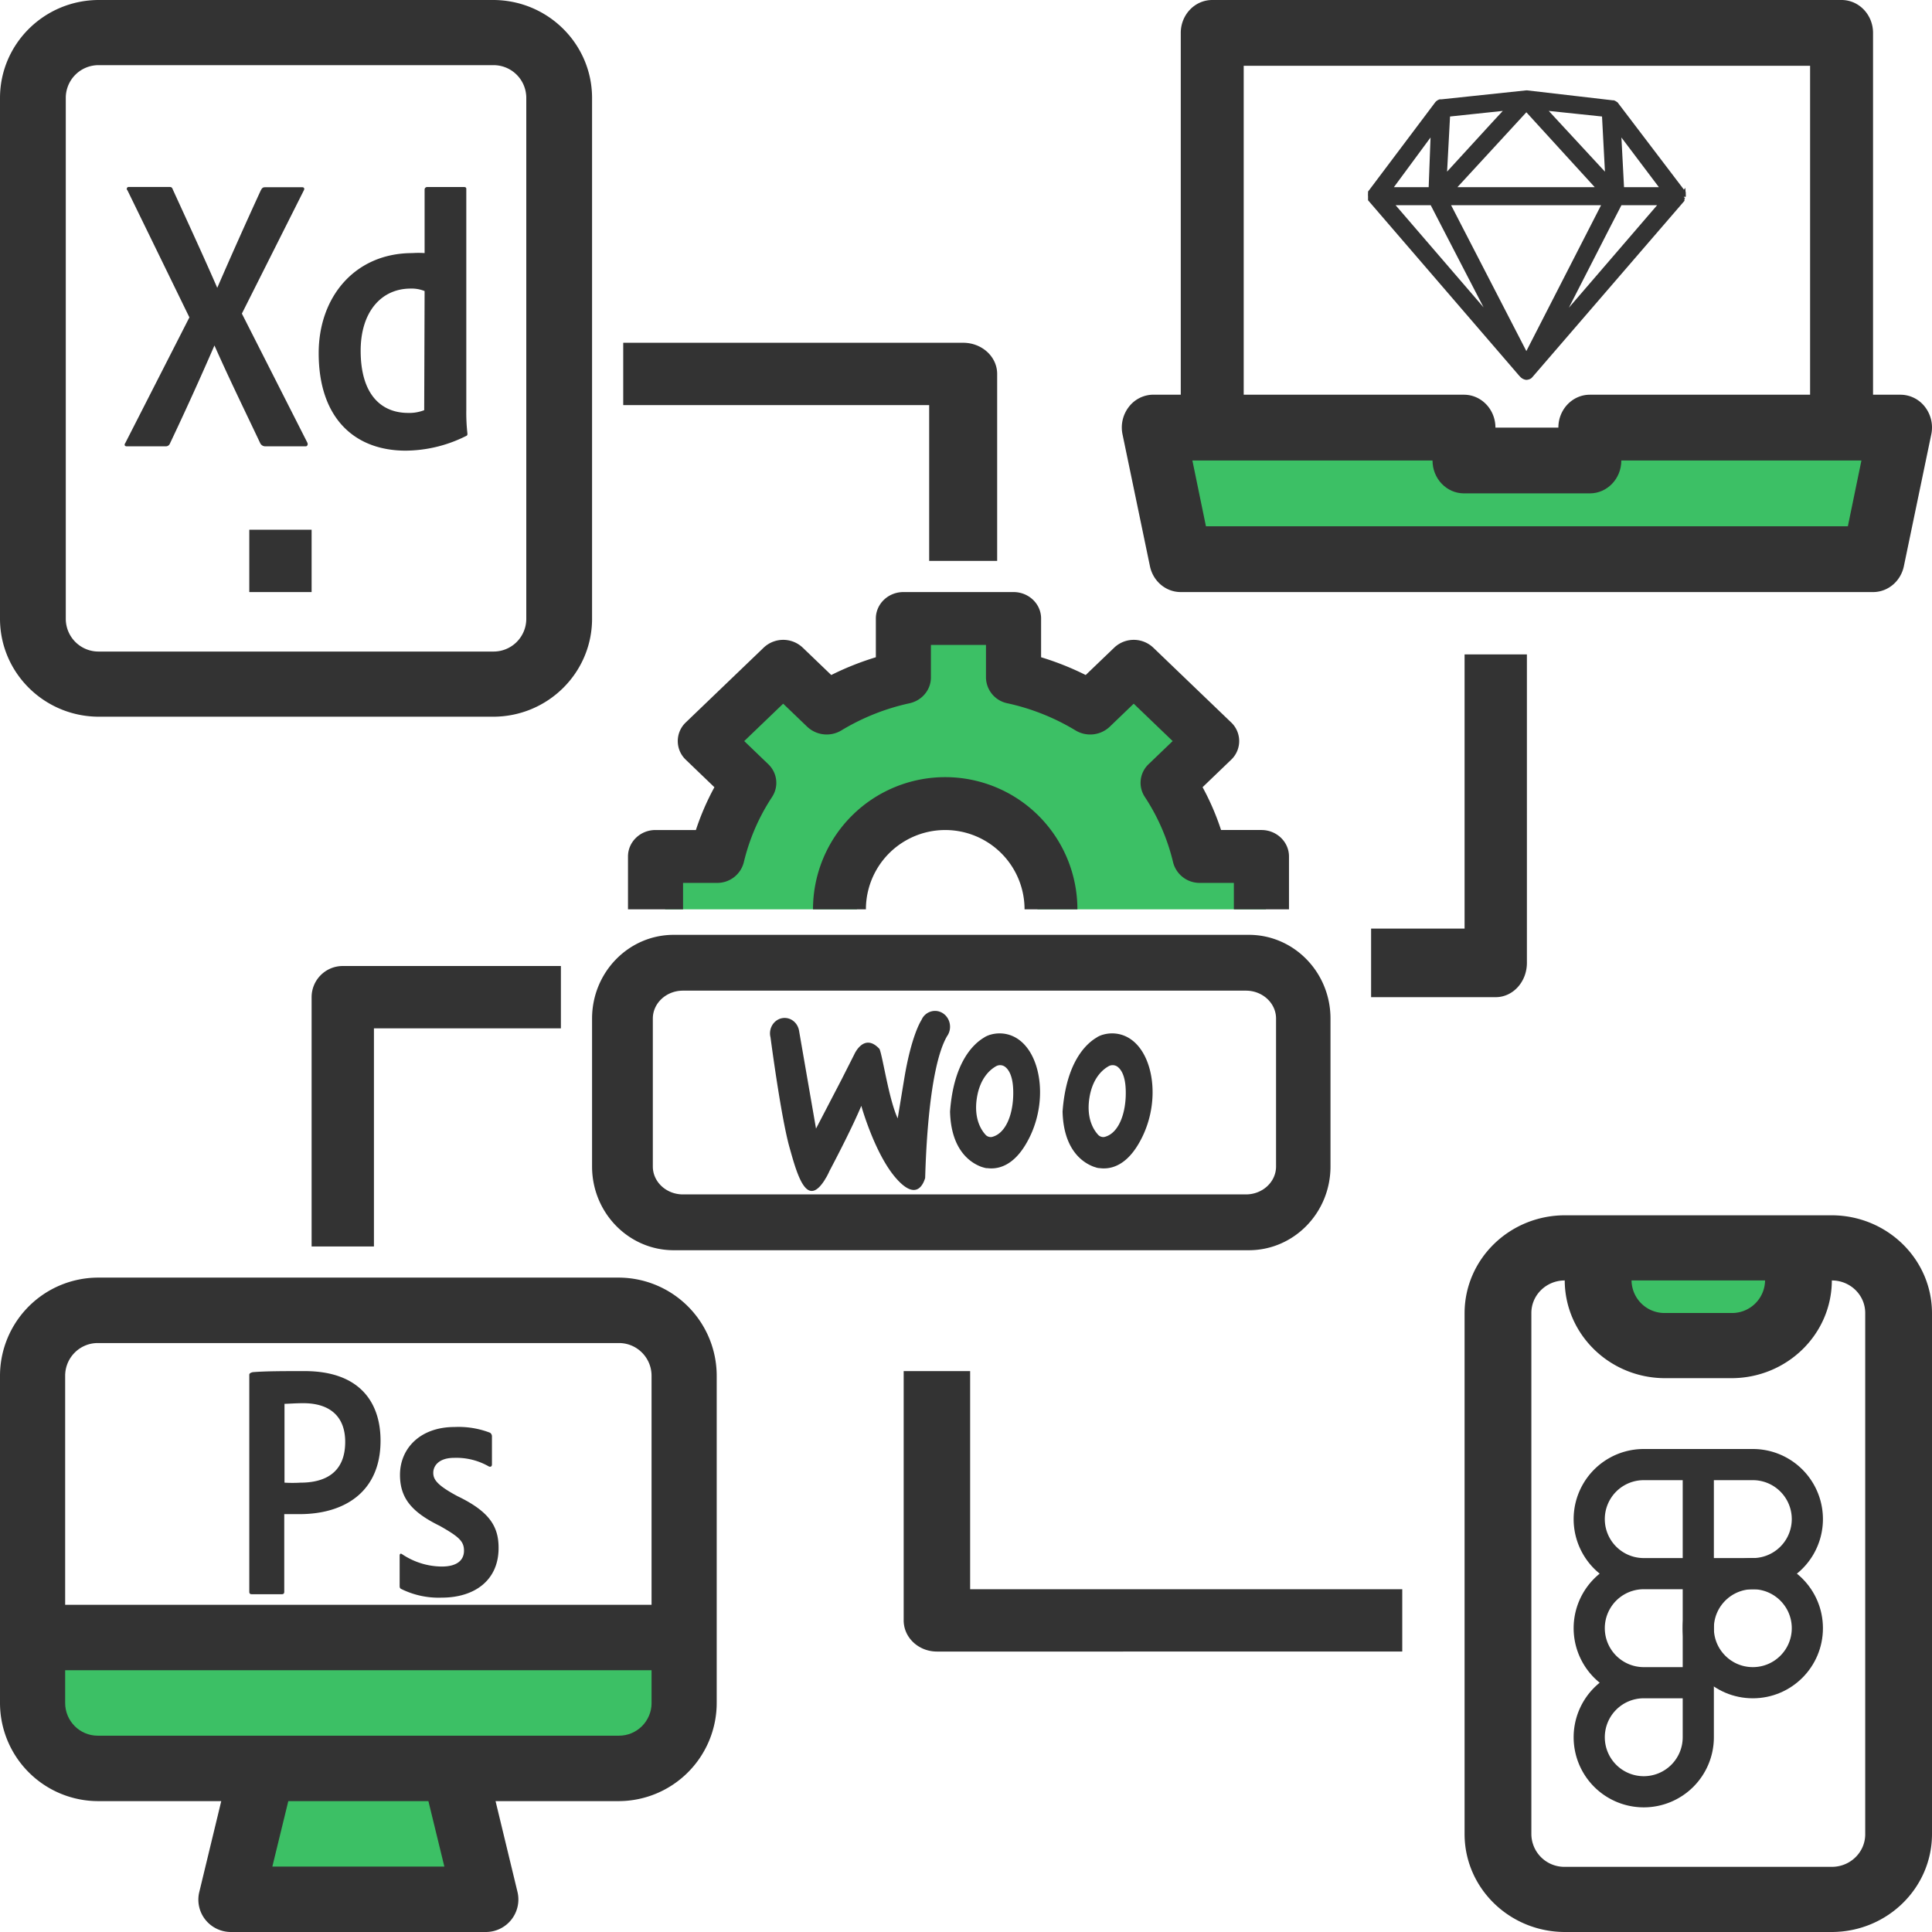
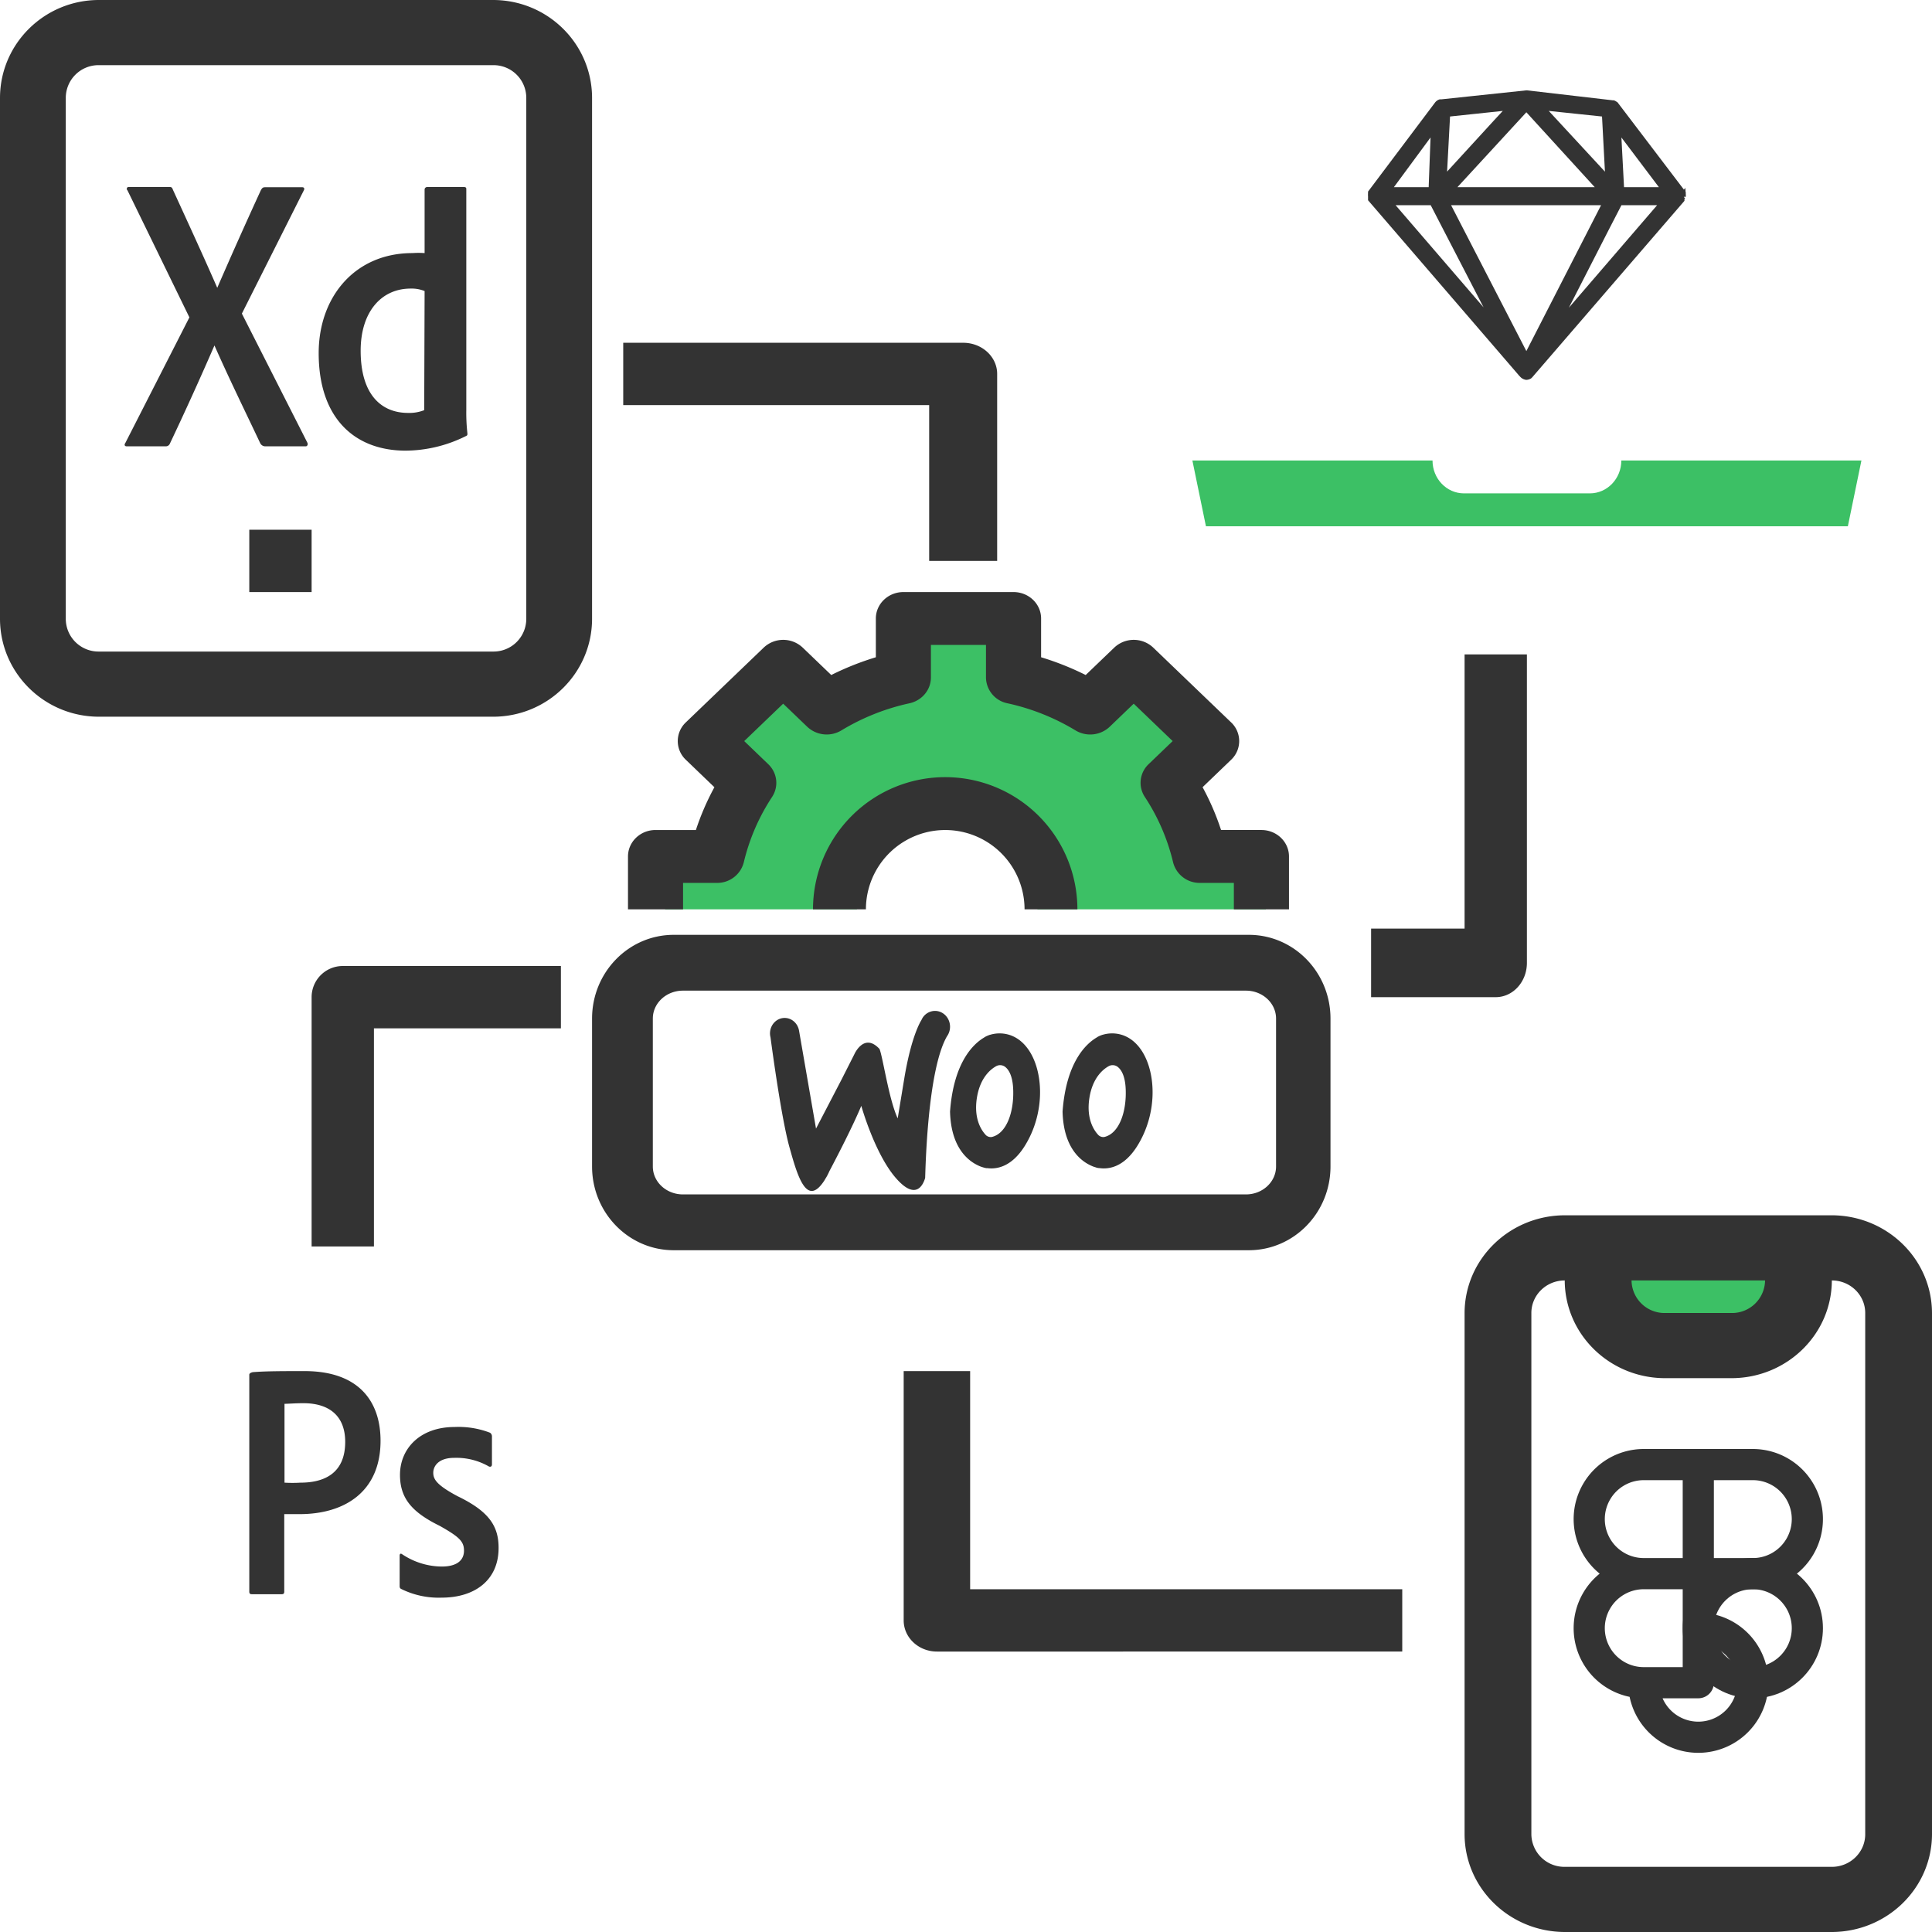
<svg xmlns="http://www.w3.org/2000/svg" width="62" height="62">
  <g fill="none" fill-rule="evenodd">
-     <path d="M61.774 13.057a.994.994 0 00-.777-.39h-.889V1.056c0-.583-.452-1.056-1.01-1.056H38.902c-.558 0-1.01.473-1.01 1.056v11.61h-.889a.994.994 0 00-.777.391 1.08 1.08 0 00-.202.887l.878 4.222c.1.487.513.835.99.834h22.216c.477.001.89-.347.99-.834l.878-4.222a1.08 1.08 0 00-.202-.887zM39.912 2.111h18.176v10.556H51.02c-.558 0-1.01.472-1.01 1.055h-2.02c0-.583-.452-1.055-1.01-1.055h-7.068V2.11z" fill="#333" fill-rule="nonzero" />
    <path d="M59.3 16.889H38.7l-.435-2.111h7.706c0 .583.452 1.055 1.01 1.055h4.039c.557 0 1.01-.472 1.01-1.055h7.705l-.435 2.11z" fill="#3CC065" fill-rule="nonzero" />
-     <path d="M19.864 41H3.136A3.153 3.153 0 000 44.15v10.5a3.153 3.153 0 003.136 3.15H7.1l-.7 2.898c-.083.314-.013.649.187.903s.505.4.826.399h8.176a1.044 1.044 0 001.014-1.302l-.7-2.898h3.962A3.153 3.153 0 0023 54.65v-10.5A3.153 3.153 0 0019.864 41zm1.045 10.5H2.091v-7.35c0-.58.468-1.05 1.045-1.05h16.728c.577 0 1.045.47 1.045 1.05v7.35z" fill="#333" fill-rule="nonzero" />
-     <path fill="#3CC065" fill-rule="nonzero" d="M8.74 59.9l.512-2.1h4.496l.512 2.1zm12.17-5.25c0 .58-.469 1.05-1.046 1.05H3.136c-.577 0-1.045-.47-1.045-1.05V53.6h18.818v1.05z" />
    <path d="M58.786 39h-8.572c-1.773.005-3.209 1.406-3.214 3.136v16.728c.005 1.73 1.441 3.13 3.214 3.136h8.572c1.773-.005 3.209-1.406 3.214-3.136V42.136c-.005-1.73-1.441-3.13-3.214-3.136zm1.071 19.864c0 .577-.48 1.045-1.071 1.045h-8.572a1.059 1.059 0 01-1.071-1.045V42.136c0-.577.48-1.045 1.071-1.045.006 1.73 1.442 3.131 3.215 3.136h2.142c1.773-.005 3.21-1.406 3.215-3.136.591 0 1.071.468 1.071 1.045v16.728z" fill="#333" fill-rule="nonzero" />
    <path d="M56.643 41.09a1.06 1.06 0 01-1.072 1.046H53.43a1.059 1.059 0 01-1.072-1.045h4.286z" fill="#3CC065" fill-rule="nonzero" />
    <path d="M15.833 0H3.167C1.42.005.005 1.406 0 3.136v16.728c.005 1.73 1.42 3.13 3.167 3.136h12.666c1.747-.005 3.162-1.406 3.167-3.136V3.136C18.995 1.406 17.58.006 15.833 0zm1.056 19.864a1.05 1.05 0 01-1.056 1.045H3.167a1.05 1.05 0 01-1.056-1.045V3.136a1.05 1.05 0 011.056-1.045h12.666a1.05 1.05 0 011.056 1.045v16.728z" fill="#333" fill-rule="nonzero" />
    <path d="M9.859 14.198c.036.065 0 .125-.045.125H8.507a.18.18 0 01-.157-.102c-.48-1.017-.983-2.039-1.468-3.135A104.012 104.012 0 015.45 14.24a.139.139 0 01-.135.083H4.067c-.077 0-.081-.06-.045-.107l2.056-4.031L4.09 6.107a.061.061 0 01-.017-.07A.058.058 0 014.134 6h1.28c.076 0 .103 0 .134.087.472 1.031.966 2.1 1.424 3.149a161.59 161.59 0 011.396-3.125c.036-.065.059-.102.135-.102h1.199c.058 0 .08.046.045.106l-1.985 3.949 2.097 4.133zM15 13.911c0 .047 0 .065-.058.088-.6.3-1.256.457-1.922.463-1.63 0-2.793-1.031-2.793-3.13 0-1.804 1.163-3.21 3.008-3.21.13-.009.261-.009.391 0V6.08a.082.082 0 01.076-.078h1.186c.058 0 .076.023.076.06v7.097c-.004.251.008.503.036.753zM13.626 9.34a1.102 1.102 0 00-.449-.079c-.943 0-1.603.75-1.603 1.993 0 1.424.674 1.997 1.522 1.997.176.006.352-.024.517-.088l.013-3.823z" fill="#333" fill-rule="nonzero" />
    <g transform="translate(51 47)" stroke="#333" stroke-linecap="round" stroke-linejoin="round">
      <circle cx="5.25" cy="5.25" r="1.75" />
-       <path d="M3.5 3.5V0H1.75a1.75 1.75 0 000 3.5H3.5zm0 3.5V3.5H1.75a1.75 1.75 0 000 3.5H3.5zm0-3.5V0h1.75a1.75 1.75 0 010 3.5H3.5zm0 3.5v1.75A1.75 1.75 0 111.75 7H3.5z" />
+       <path d="M3.5 3.5V0H1.75a1.75 1.75 0 000 3.5H3.5zV3.5H1.75a1.75 1.75 0 000 3.5H3.5zm0-3.5V0h1.75a1.75 1.75 0 010 3.5H3.5zm0 3.5v1.75A1.75 1.75 0 111.75 7H3.5z" />
    </g>
    <path d="M9.774 44c-.629 0-1.227 0-1.634.032-.05 0-.14.032-.14.08v6.968c0 .06.027.08.078.08h.966c.058 0 .078-.028.078-.08v-2.49h.493c1.432 0 2.597-.708 2.597-2.355 0-1.249-.684-2.235-2.438-2.235zm-.132 3.58c-.17.01-.342.01-.512 0v-2.53c.112 0 .353-.02.605-.02.842 0 1.343.418 1.343 1.241 0 1.03-.699 1.309-1.436 1.309zM16 49.68c0 1.038-.776 1.59-1.824 1.59a2.707 2.707 0 01-1.3-.278c-.043-.02-.051-.051-.051-.103v-.963c0-.063.03-.083.077-.051.379.255.82.393 1.274.397.504 0 .714-.214.714-.509 0-.294-.148-.441-.776-.795-.901-.442-1.278-.891-1.278-1.639 0-.84.641-1.535 1.751-1.535.387-.018.774.044 1.137.183a.14.14 0 01.063.127v.891c0 .056-.032.088-.094.068a2.094 2.094 0 00-1.118-.279c-.5 0-.671.263-.671.478 0 .214.116.397.776.751 1.01.486 1.32.959 1.32 1.655v.012z" fill="#333" fill-rule="nonzero" />
    <path d="M53.998 6.3a.147.147 0 000-.054.094.094 0 000-.03h0v-.019l-2.143-2.818a.217.217 0 00-.084-.06h0-.022L49.002 3h-.02l-2.723.288h-.042a.19.19 0 00-.083.06l-2.132 2.834V6.2h0a.094.094 0 000 .03.147.147 0 000 .053v.083c0 .012 0 0 0 0v.023l4.829 5.606h0l.023.023h0a.21.21 0 00.129.072h0a.21.21 0 00.091-.027h0l.023-.022h0l4.859-5.633v-.023c0-.022 0 0 0 0v-.034l.042-.053zM46.02 4.09l-.076 2.016h-1.41l1.486-2.015zm2.461-.658l-.47.507-1.687 1.841.114-2.132 2.043-.216zm.965 0l2.06.216.113 2.132-1.702-1.84-.47-.508zm1.957 2.674h-4.86l2.44-2.651 2.42 2.651zm-5.429.379l.407.788 1.71 3.303-3.523-4.091h1.406zm.43 0h5.14l-2.561 5-2.58-5zm5.162.788l.407-.788h1.424l-3.521 4.09 1.69-3.302zm.456-1.167l-.106-2.015 1.52 2.015h-1.414z" fill="#333" fill-rule="nonzero" stroke="#333" stroke-width=".2" />
    <path fill="#333" fill-rule="nonzero" d="M8 17h2v2H8zm32.077 23.121H21.62c-1.447 0-2.62-1.203-2.62-2.687v-4.747C19 31.203 20.173 30 21.62 30h18.457c1.447 0 2.62 1.203 2.62 2.687v4.747c0 1.484-1.173 2.687-2.62 2.687zm-18.16-8.33c-.534 0-.967.401-.967.896v4.747c0 .495.433.896.967.896h18.066c.534 0 .967-.401.967-.896v-4.747c0-.495-.433-.896-.967-.896H21.917zm8.088.65c.267 0 .483.228.483.51a.523.523 0 01-.097.303c-.633 1.092-.69 4.286-.702 4.55-.047.152-.262.78-.94 0-.68-.78-1.109-2.316-1.109-2.316-.283.675-.775 1.624-1.023 2.094a2.063 2.063 0 01-.085.172c-.017.032-.034.056-.051.084l-.017.031c-.52.816-.813.068-1.07-.842l-.065-.23c-.249-.91-.533-2.987-.603-3.51a.507.507 0 01-.016-.122c0-.275.21-.498.47-.498.233 0 .425.179.463.413l.544 3.138.82-1.576.407-.804s.31-.717.81-.176c.107.252.298 1.611.584 2.228 0 0 .077-.46.161-.975l.047-.284c.231-1.41.547-1.884.547-1.884l.038-.074a.475.475 0 01.404-.232zm1.767.767c.312-.096.838-.081 1.225.466.493.697.556 2.033-.112 3.102-.43.686-.916.751-1.209.71 0 .006-.05 0-.13-.025-.083-.023-.133-.05-.135-.05-.342-.153-.894-.578-.923-1.74.116-1.584.75-2.168 1.081-2.368l.042-.027a.738.738 0 01.108-.05l.011-.005.011-.004a.729.729 0 01.03-.01zm3.611 0c.312-.096.838-.081 1.225.466.493.698.557 2.033-.112 3.102-.43.686-.916.751-1.21.71a.365.365 0 01-.128-.026c-.084-.023-.134-.05-.136-.05-.342-.152-.894-.577-.923-1.74.117-1.583.75-2.167 1.081-2.367l.042-.027a.742.742 0 01.12-.055l.01-.004a.81.81 0 01.03-.01zm-3.112 1.041a.266.266 0 00-.288-.042c-.173.091-.533.358-.636 1.04-.1.667.151 1.033.293 1.182a.231.231 0 00.178.06c.472-.1.726-.78.696-1.534-.017-.417-.134-.613-.243-.706zm3.611 0a.265.265 0 00-.288-.042c-.173.091-.533.358-.636 1.04-.1.666.151 1.033.293 1.181a.231.231 0 00.178.061c.472-.1.726-.781.696-1.534-.017-.417-.134-.613-.243-.706z" />
    <path d="M21.347 28.836l.448-.877 1.538-.898v-2.122l-.218-1.562 1.787-1.545 1.826.834 1.868-.834.59-1.645h3.091l.398 1.645 2.504.834 1.213-1.114 2.287 2.135-.972 1.252.704 2.38 2.213.337v1.526h-7.327c-1.012-2.234-2-3.35-2.964-3.35-.963 0-1.909 1.116-2.837 3.35h-6.15v-.346z" fill="#3CC065" />
    <path d="M41.364 29.182h-1.768v-.849h-1.087a.877.877 0 01-.863-.66 6.573 6.573 0 00-.907-2.098.823.823 0 01.122-1.053l.771-.74-1.25-1.2-.77.74a.912.912 0 01-1.097.118 7.16 7.16 0 00-2.186-.871.857.857 0 01-.688-.828v-1.044h-1.767v1.044c0 .396-.285.74-.688.828A7.16 7.16 0 0027 23.44a.912.912 0 01-1.096-.118l-.771-.74-1.25 1.2.77.74c.293.28.344.717.124 1.053a6.573 6.573 0 00-.908 2.098.877.877 0 01-.863.66H21.92v.849h-1.767v-1.697c0-.469.395-.849.883-.849h1.296a8.25 8.25 0 01.594-1.373l-.917-.881a.825.825 0 010-1.2l2.5-2.4a.91.91 0 011.25 0l.917.88c.459-.23.938-.42 1.431-.57v-1.244c0-.468.396-.848.884-.848h3.535c.488 0 .884.38.884.848v1.244c.494.15.972.34 1.431.57l.917-.88a.91.91 0 011.25 0l2.5 2.4a.825.825 0 010 1.2l-.916.88c.24.44.438.9.593 1.374h1.296c.488 0 .884.38.884.849v1.697z" fill="#333" fill-rule="nonzero" />
    <path d="M32.879 29.182a2.545 2.545 0 10-5.091 0H26.09a4.242 4.242 0 118.485 0h-1.697zM44 29.8V32h4c.552 0 1-.492 1-1.1V21h-2v8.8h-3zM10 32v8h2v-7h6v-2h-7a1 1 0 00-1 1zm19.818-14H32v-6c0-.552-.488-1-1.09-1H20v2h9.818v5zm1.315 26H29v8c0 .552.478 1 1.067 1H45v-2H31.133v-7z" fill="#333" fill-rule="nonzero" />
  </g>
</svg>